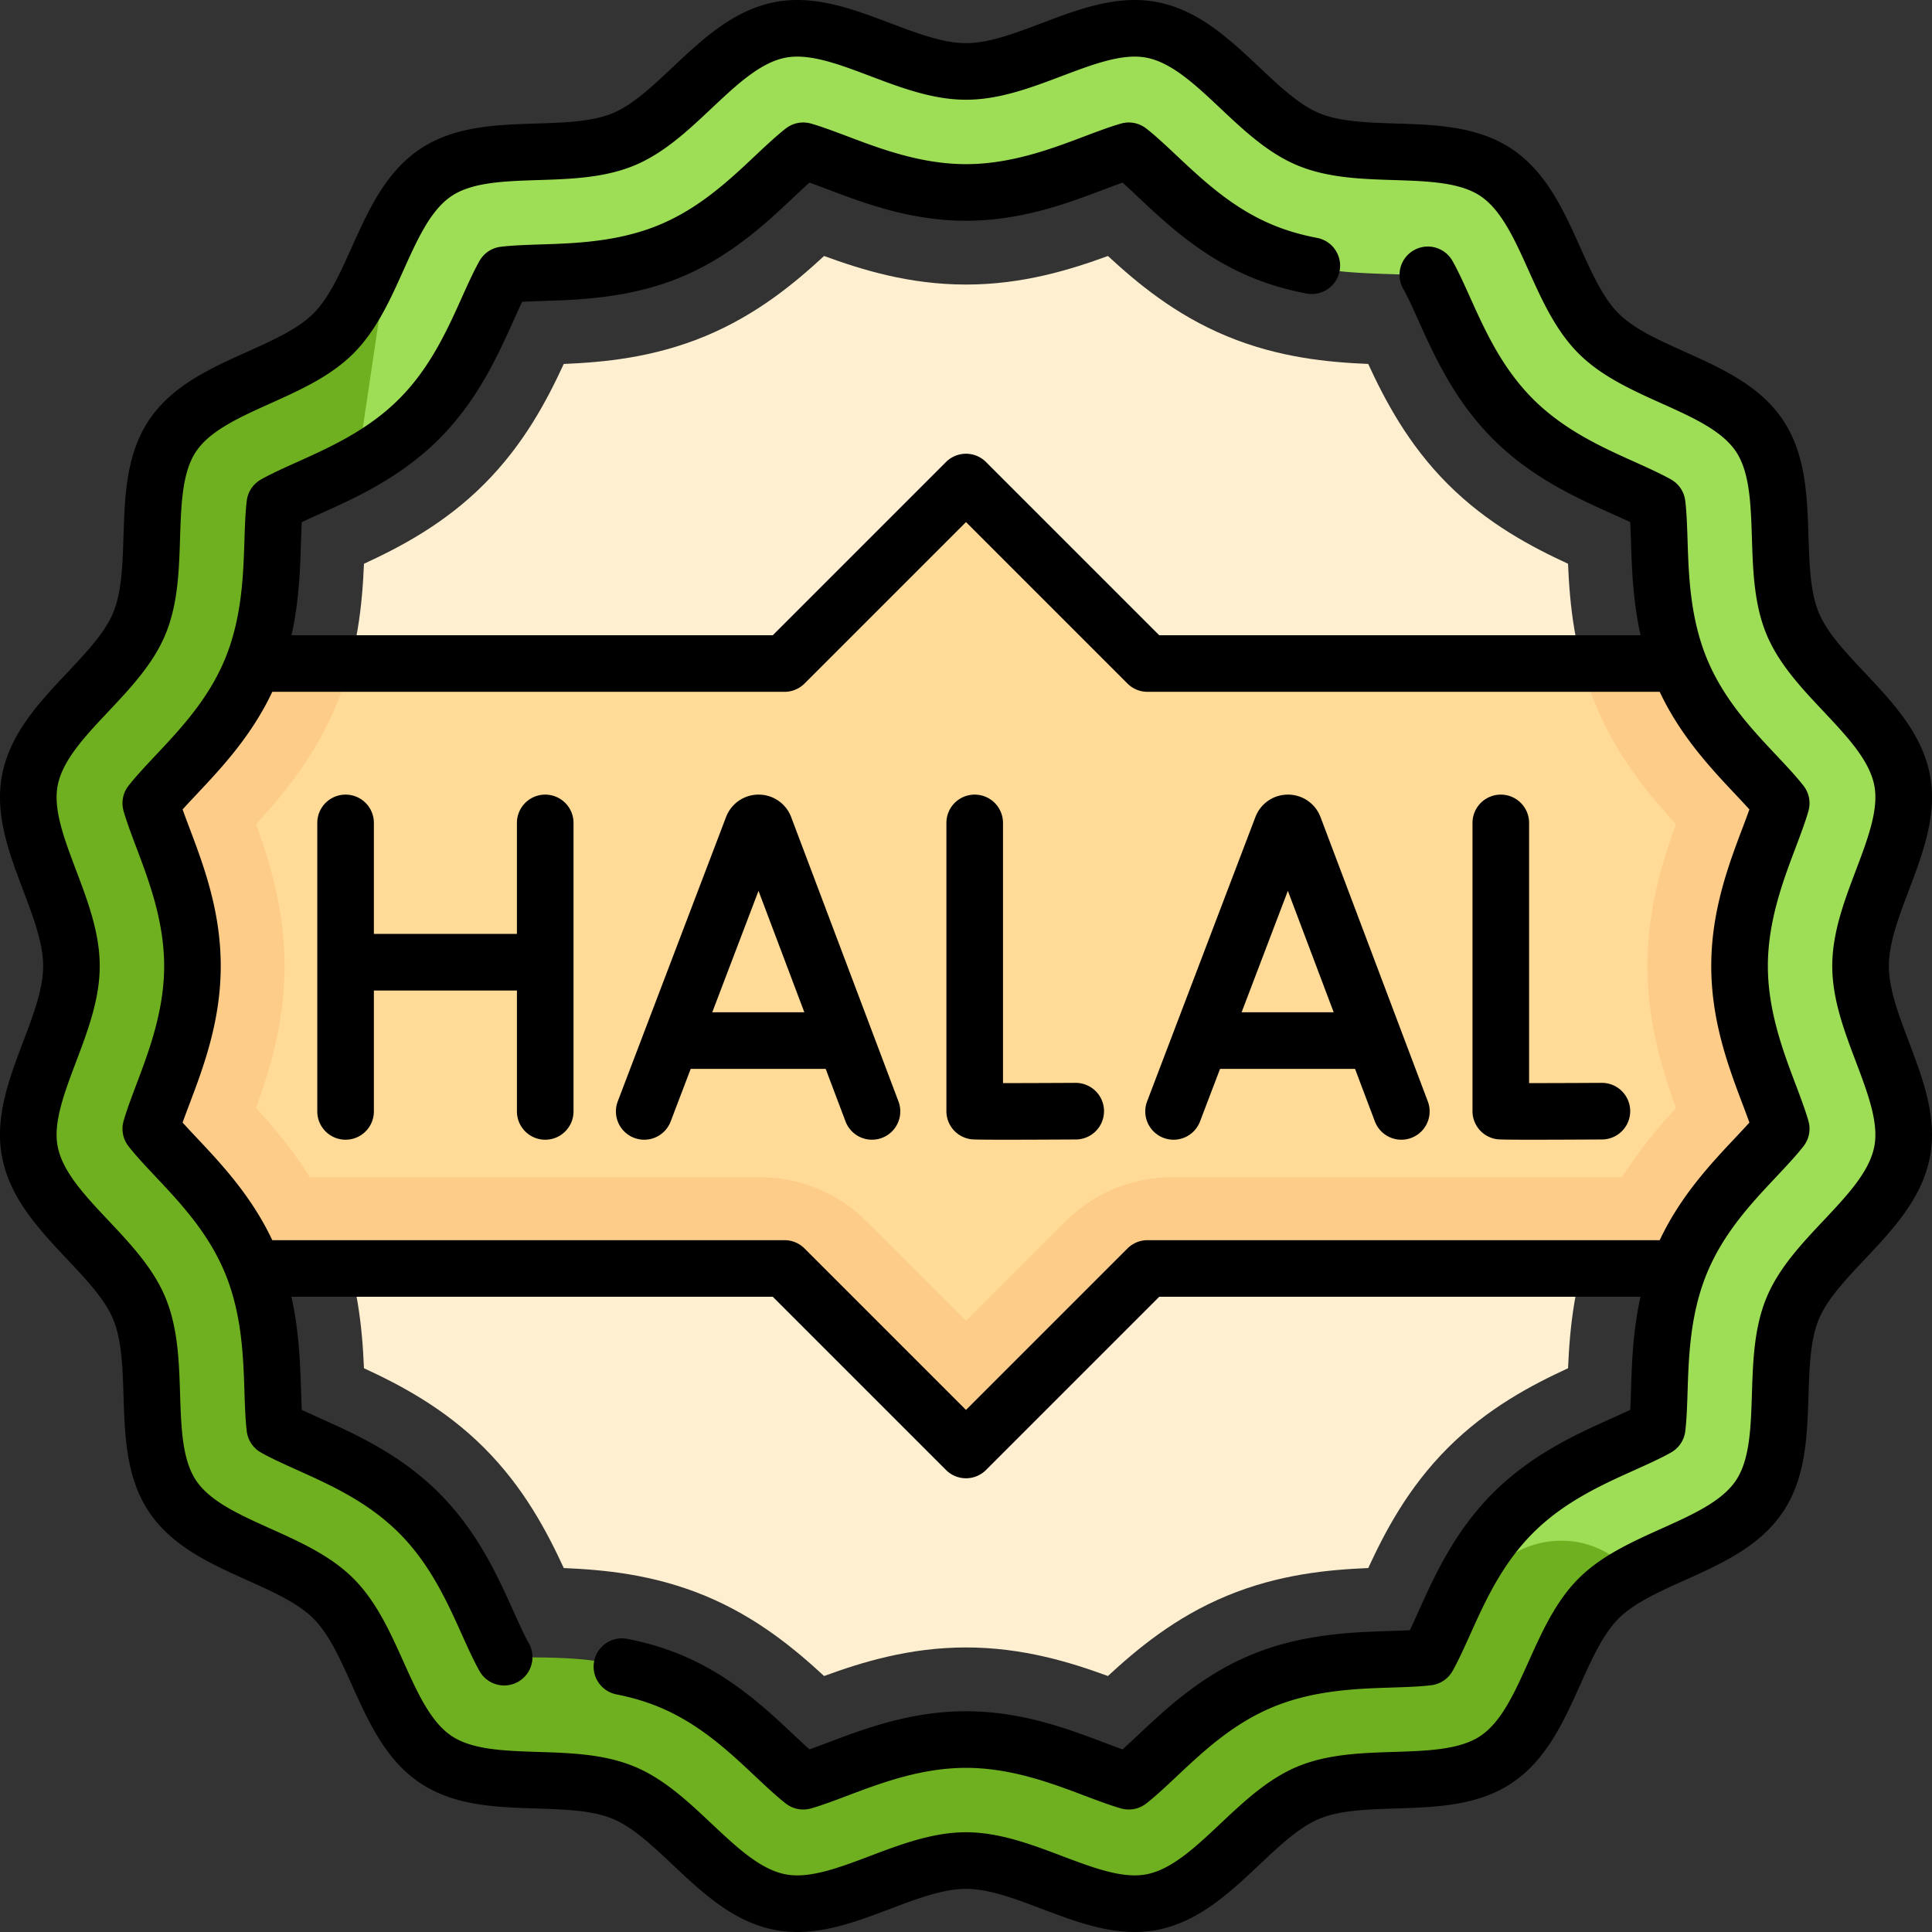
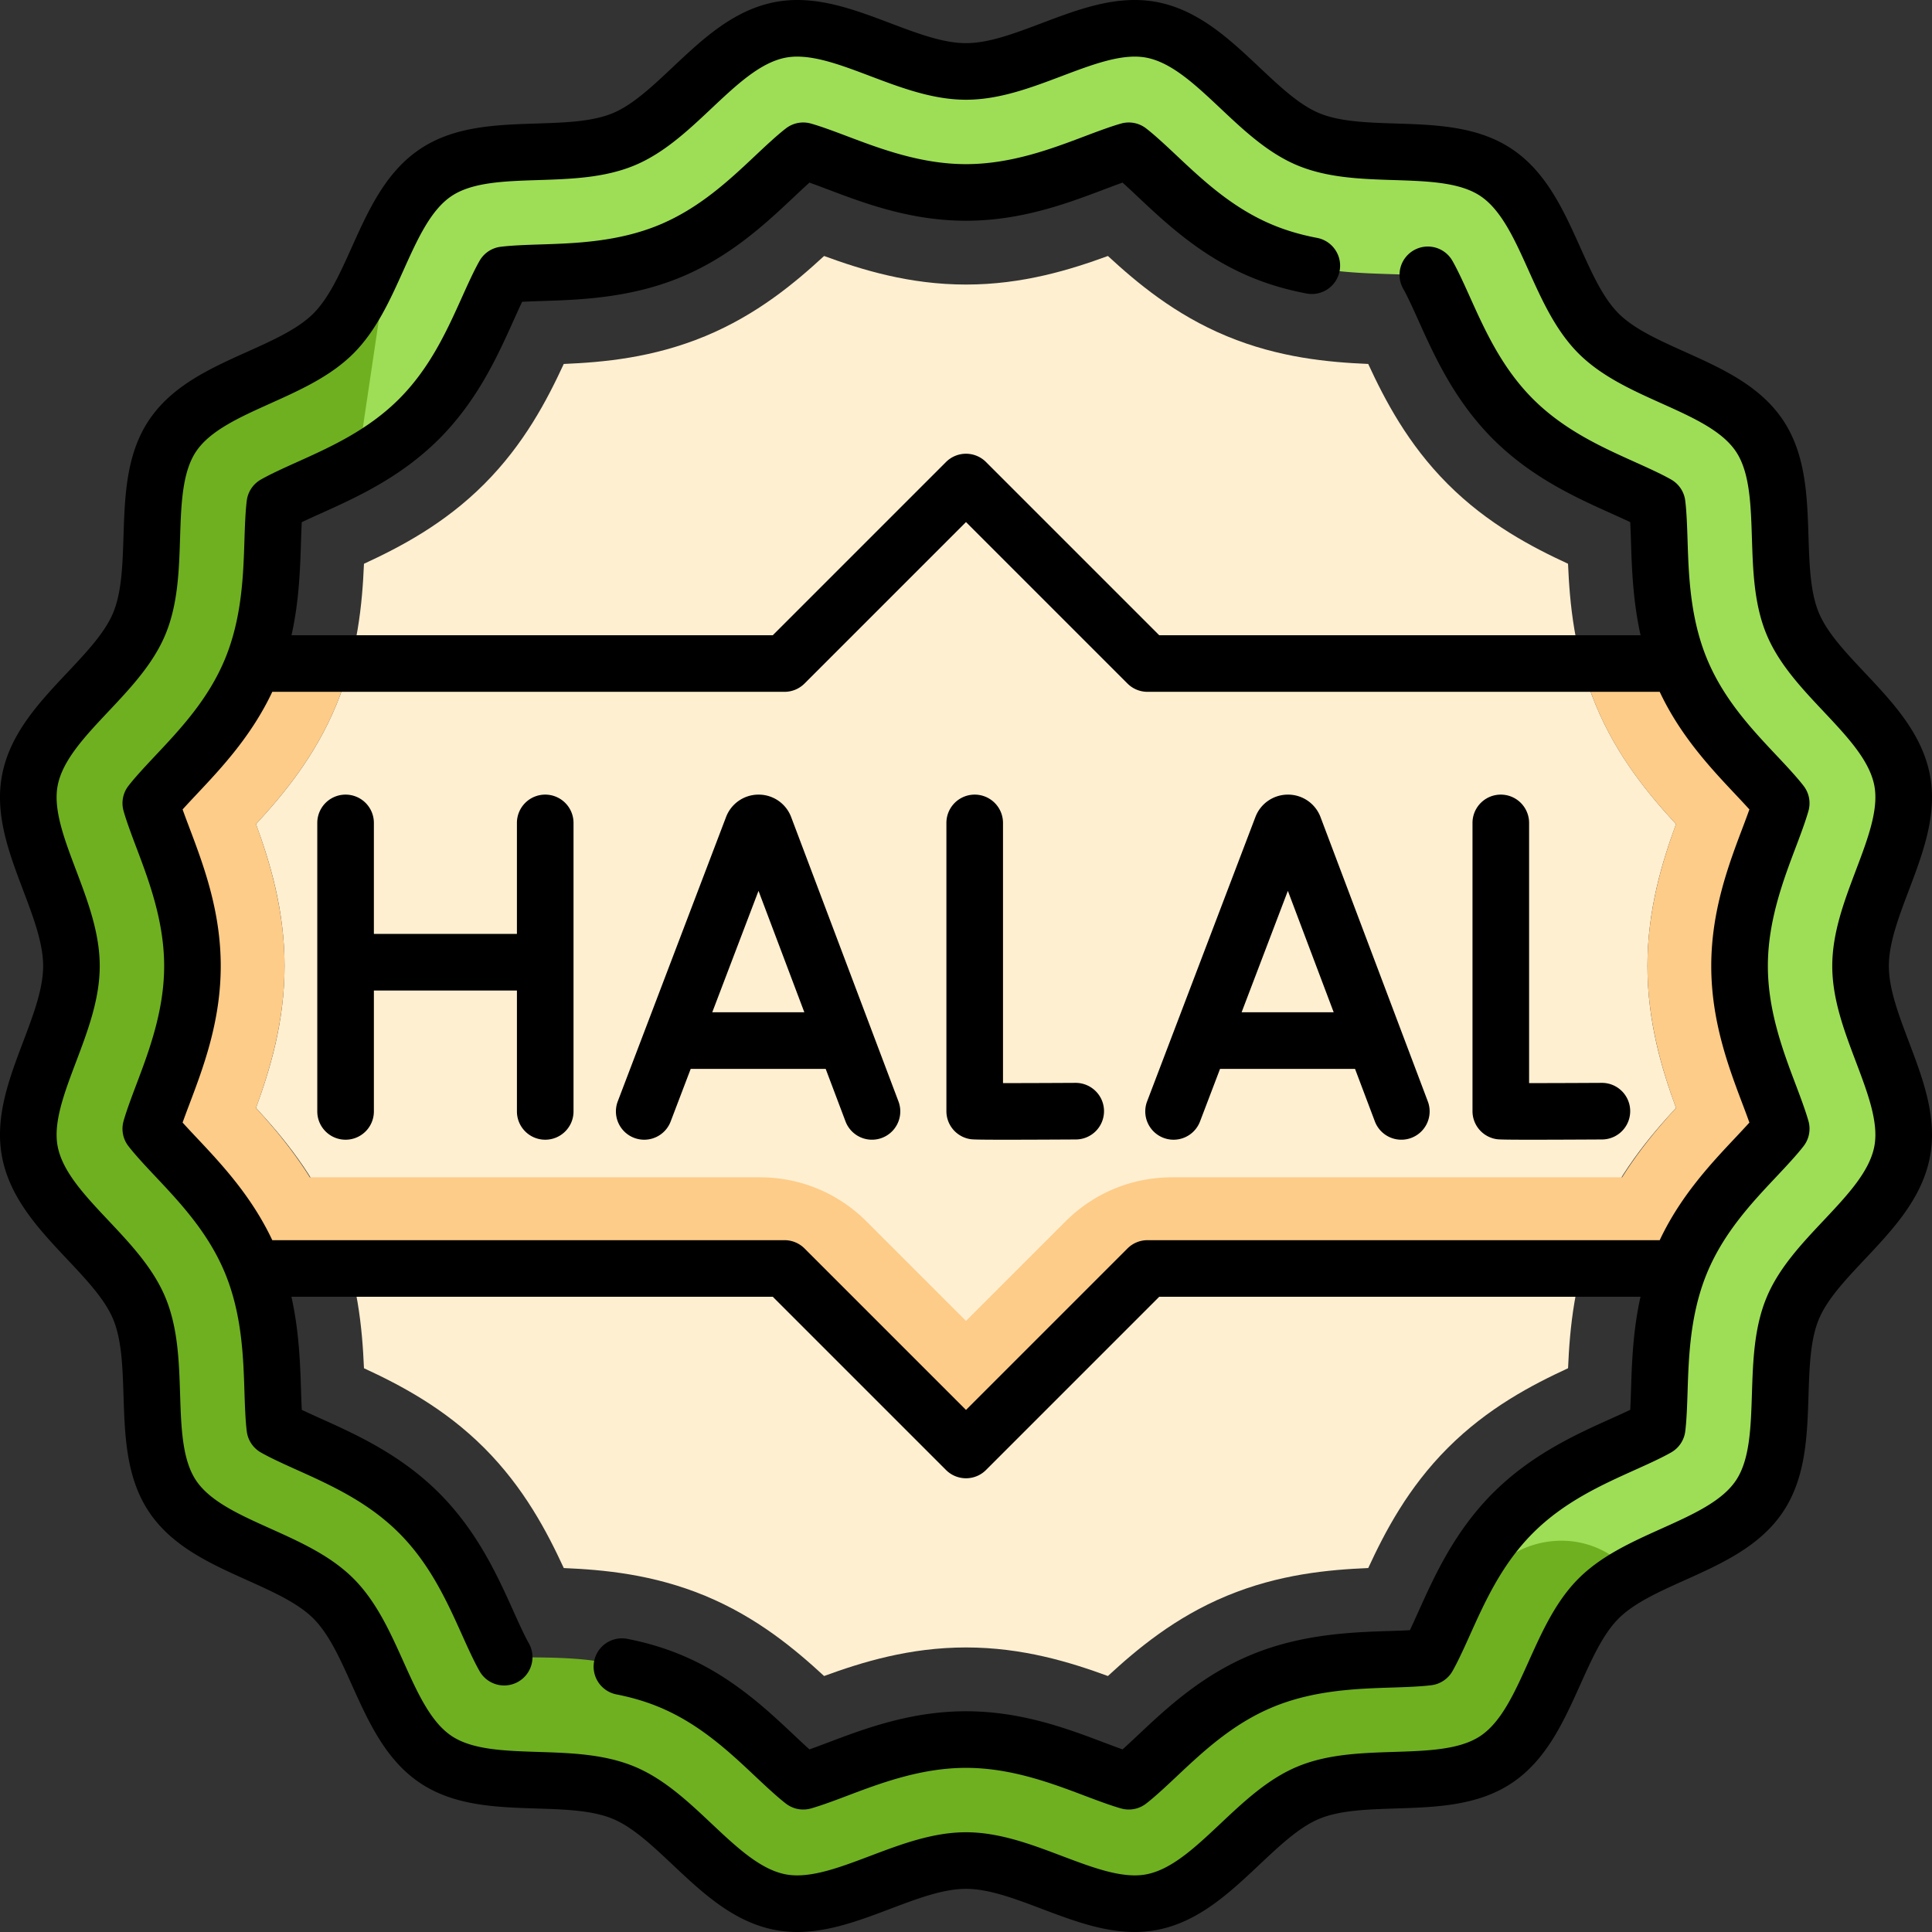
<svg xmlns="http://www.w3.org/2000/svg" class="" xml:space="preserve" style="enable-background:new 0 0 512 512" viewBox="0 0 512.012 512.012" y="0" x="0" height="512" width="512" version="1.1">
  <rect x="0" y="0" width="512.012" height="512.012" fill="#333333" stroke="none" />
  <g>
    <path data-original="#ffefd1" opacity="1" d="M422.92 186.889c-5.742-13.848-6.922-27.008-7.367-37.484-9.531-4.41-21.25-10.508-31.852-21.102-10.602-10.605-16.703-22.336-21.102-31.852-10.531-.445-23.664-1.633-37.477-7.359-13.773-5.711-23.844-14.184-31.508-21.25-9.922 3.629-22.555 7.57-37.609 7.57-15.07 0-27.719-3.949-37.609-7.57-7.711 7.109-17.758 15.547-31.5 21.246-13.852 5.746-27.016 6.926-37.492 7.367-4.406 9.535-10.508 21.258-21.102 31.852-10.594 10.605-22.328 16.703-31.844 21.102-.445 10.484-1.625 23.641-7.367 37.488-5.711 13.773-14.18 23.84-21.25 31.5 3.633 9.93 7.57 22.57 7.57 37.609 0 15.059-3.953 27.715-7.57 37.609 7.078 7.676 15.539 17.742 21.25 31.508 5.742 13.848 6.922 27.008 7.367 37.484 9.531 4.41 21.25 10.508 31.852 21.102 10.602 10.605 16.703 22.336 21.102 31.852 10.523.445 23.656 1.633 37.477 7.359 13.781 5.715 23.844 14.184 31.508 21.25 10-3.656 22.602-7.57 37.609-7.57 15.07 0 27.719 3.949 37.609 7.57 7.672-7.078 17.727-15.535 31.5-21.246 13.852-5.746 27.016-6.926 37.492-7.367 4.406-9.535 10.508-21.258 21.102-31.852 10.609-10.609 22.344-16.707 31.852-21.102.453-10.539 1.633-23.676 7.359-37.488 5.711-13.773 14.18-23.84 21.25-31.5-3.633-9.93-7.57-22.57-7.57-37.609 0-15.059 3.953-27.715 7.57-37.609-7.078-7.676-15.539-17.743-21.25-31.508z" fill="#ffefd1" />
-     <path data-original="#ffdb97" opacity="1" d="M464.006 176.006H310.633a16.004 16.004 0 0 1-11.314-4.686l-37.657-37.657a8 8 0 0 0-11.314 0l-37.657 37.657a15.998 15.998 0 0 1-11.314 4.686H48.006l-24 32v96l24 32h153.373c4.243 0 8.313 1.686 11.314 4.686l37.657 37.657a8 8 0 0 0 11.314 0l37.657-37.657a15.998 15.998 0 0 1 11.314-4.686h153.373l24-24v-104z" fill="#ffdb97" />
    <path data-original="#fdcc88" opacity="1" d="m419.256 176.006.672 2.27c.844 2.852 1.789 5.719 2.992 8.617 5.727 13.797 14.211 23.879 21.25 31.5-3.5 9.59-7.57 22.59-7.57 37.613 0 15.035 4.078 28.039 7.578 37.629-4.75 5.203-9.781 11.184-14.289 18.371H310.631c-10.688 0-20.727 4.16-28.281 11.715l-26.344 26.344-26.344-26.34c-7.547-7.555-17.594-11.719-28.281-11.719H82.123c-4.531-7.219-9.563-13.203-14.289-18.371 3.5-9.598 7.578-22.602 7.578-37.629 0-15.023-4.07-28.023-7.57-37.613 7.07-7.66 15.539-17.73 21.258-31.512 1.195-2.895 2.141-5.762 2.984-8.605l.672-2.27h-44.75l-24 32v96l24 32h153.373c4.243 0 8.312 1.686 11.313 4.686l37.657 37.657a7.998 7.998 0 0 0 11.312 0l37.657-37.657a15.998 15.998 0 0 1 11.314-4.686h153.373l24-24v-104l-24-32z" fill="#fdcc88" />
    <path class="" data-original="#b3e67a" opacity="1" d="M299.061 40.394c2.116 1.624 5.235 4.561 7.466 6.661 7.056 6.643 15.836 14.91 27.783 19.864 12.109 5.021 24.284 5.411 34.067 5.724 2.995.096 7.173.23 9.779.563 1.316 2.295 3.053 6.155 4.296 8.918 4.006 8.901 8.991 19.979 18.22 29.208s20.308 14.214 29.209 18.219c2.764 1.243 6.624 2.981 8.919 4.297.333 2.607.468 6.787.564 9.783.314 9.783.705 21.959 5.726 34.067 4.954 11.946 13.221 20.728 19.864 27.783 2.102 2.232 5.039 5.352 6.664 7.469-.697 2.5-2.139 6.313-3.175 9.052-3.494 9.237-7.842 20.732-7.842 34.004s4.349 24.767 7.842 34.004c1.036 2.739 2.478 6.551 3.175 9.051-1.624 2.116-4.561 5.235-6.661 7.466-6.643 7.056-14.91 15.836-19.864 27.783-5.022 12.109-5.411 24.284-5.725 34.067-.096 2.994-.229 7.173-.562 9.779-2.295 1.316-6.155 3.053-8.918 4.296-8.901 4.006-19.979 8.991-29.208 18.22s-14.214 20.307-18.22 29.209c-1.243 2.763-2.98 6.624-4.296 8.919-2.607.333-6.787.468-9.783.564-9.783.314-21.959.705-34.067 5.726-11.946 4.954-20.728 13.221-27.783 19.864-2.232 2.101-5.352 5.039-7.469 6.664-2.5-.697-6.313-2.139-9.053-3.175-9.237-3.494-20.732-7.842-34.003-7.842-13.272 0-24.767 4.348-34.003 7.842-2.774 1.049-6.649 2.515-9.022 3.197-2.116-1.62-5.254-4.573-7.495-6.684-7.056-6.643-15.836-14.91-27.783-19.864-12.109-5.021-22.27-1.301-32.054-1.614l-11.793-4.673c-1.316-2.295-3.053-6.155-4.296-8.918-4.006-8.901-8.991-19.979-18.22-29.208s-20.308-14.214-29.209-18.219c-2.764-1.244-6.624-2.981-8.919-4.297-.333-2.607-.468-6.787-.564-9.783-.314-9.783-.705-21.959-5.726-34.067-4.954-11.946-13.221-20.728-19.864-27.783-2.102-2.232-5.039-5.352-6.664-7.469.697-2.5 2.139-6.313 3.175-9.052 3.494-9.237 7.842-20.731 7.842-34.004 0-13.272-4.349-24.767-7.842-34.004-1.036-2.739-2.478-6.551-3.175-9.051 1.624-2.116 4.561-5.235 6.661-7.466 6.643-7.056 14.91-15.837 19.864-27.783 5.021-12.109 5.411-24.284 5.725-34.067.096-2.994.229-7.173.562-9.779 2.295-1.316 6.155-3.053 8.918-4.296 8.901-4.006 19.98-8.991 29.208-18.22 9.229-9.229 14.214-20.308 18.22-29.209 1.243-2.763 2.98-6.624 4.296-8.919 2.607-.333 6.787-.468 9.783-.564 9.783-.314 21.959-.705 34.067-5.726 11.947-4.954 20.728-13.221 27.784-19.864 2.232-2.101 5.352-5.038 7.468-6.663 2.501.697 6.313 2.139 9.053 3.175 9.237 3.494 20.732 7.842 34.004 7.842s24.767-4.348 34.003-7.842c2.738-1.036 6.551-2.478 9.051-3.175m1.585-32.388c-14.251 0-29.916 11.405-44.64 11.405-14.723 0-30.39-11.404-44.641-11.405a23.61 23.61 0 0 0-4.6.435c-15.901 3.145-26.696 22.854-41.326 28.921-14.884 6.172-36.435-.066-49.664 8.792-13.331 8.925-15.77 31.256-27.072 42.558s-33.632 13.742-42.557 27.073c-8.856 13.228-2.616 34.777-8.788 49.66-6.066 14.629-25.774 25.422-28.919 41.322-3.052 15.431 10.971 32.914 10.971 49.24 0 16.327-14.023 33.81-10.971 49.241 3.146 15.901 22.855 26.696 28.921 41.326 6.172 14.884-.065 36.434 8.792 49.664 8.925 13.33 31.256 15.77 42.559 27.072 11.302 11.302 13.742 33.632 27.073 42.557 13.229 8.856 34.777 2.616 49.66 8.788 14.628 6.066 25.422 25.774 41.321 28.919 1.514.3 3.049.435 4.6.435 14.251 0 29.916-11.405 44.64-11.405 14.723 0 30.39 11.405 44.641 11.405a23.61 23.61 0 0 0 4.6-.435c15.901-3.145 26.696-22.854 41.326-28.921 14.884-6.172 36.435.066 49.664-8.792 13.331-8.925 15.77-31.256 27.072-42.559C434.61 412 456.94 409.56 465.865 396.229c8.856-13.229 2.616-34.777 8.788-49.66 6.066-14.628 25.774-25.422 28.919-41.321 3.052-15.431-10.971-32.914-10.971-49.24 0-16.327 14.023-33.81 10.971-49.241-3.146-15.901-22.855-26.696-28.921-41.326-6.172-14.884.065-36.434-8.792-49.664-8.925-13.33-31.256-15.769-42.559-27.072-11.302-11.302-13.742-33.632-27.073-42.557-13.229-8.856-34.777-2.616-49.66-8.788-14.628-6.066-25.422-25.774-41.321-28.919a23.61 23.61 0 0 0-4.6-.435z" fill="#9ede56" />
    <path class="" data-original="#93d67c" opacity="1" d="M396.236 465.858c13.331-8.925 15.77-31.256 27.072-42.559 2.546-2.546 5.654-4.64 9.039-6.512l-1.269-1.269c-5.613-5.6-13.313-8.116-21.121-6.904-7.772 1.193-14.312 5.86-17.948 12.81-1.811 3.479-3.346 6.855-5.05 10.655-1.211 2.685-4.343 9.622-5.699 11.254-2.151.688-10.042.942-12.729 1.029-9.371.301-21.032.676-32.299 5.344-11.114 4.607-19.538 12.543-26.304 18.917l-.095.089c-2.154 2.025-7.699 7.236-9.657 8.261-2.509-.292-8.542-2.573-11.938-3.857-8.857-3.349-19.88-7.518-32.232-7.518-12.366 0-23.382 4.171-32.231 7.521l-.136.051c-3.308 1.249-9.268 3.498-11.726 3.819-2.083-1.08-7.671-6.335-9.857-8.391-6.749-6.36-15.148-14.275-26.269-18.889-11.272-4.671-2.989-10.468-35.351-10.468-2.942 0-7.532 4.783-9.58 4.16-1.486-1.736-4.75-9-5.88-11.514-3.829-8.507-8.594-19.095-17.169-27.674-8.583-8.579-19.196-13.356-27.727-17.196-2.458-1.104-9.723-4.37-11.4-5.765-.693-2.176-.948-10.082-1.035-12.783-.305-9.358-.684-21.006-5.343-32.238-4.607-11.129-12.549-19.553-18.938-26.33-1.858-1.976-7.354-7.818-8.354-9.75.215-2.208 2.874-9.229 3.929-12.018 3.33-8.829 7.475-19.818 7.475-32.13 0-12.314-4.167-23.361-7.538-32.296-.921-2.433-3.634-9.603-3.883-11.734 1.041-2.077 6.573-7.954 8.485-9.985 6.343-6.743 14.236-15.136 18.825-26.202 4.663-11.244 5.041-22.927 5.345-32.314.086-2.667.339-10.541.966-12.619 1.735-1.483 8.998-4.748 11.461-5.854 3.04-1.368 6.823-3.069 10.517-4.998l4.964-2.59 8.317-55.928c-4.728 9.505-8.324 20.385-15.166 27.228-11.302 11.302-33.632 13.742-42.557 27.073-8.856 13.228-2.616 34.777-8.788 49.66-6.066 14.628-25.775 25.422-28.92 41.321-3.052 15.431 10.971 32.914 10.971 49.24 0 16.327-14.023 33.81-10.971 49.241 3.146 15.901 22.855 26.696 28.922 41.326 6.172 14.884-.065 36.435 8.792 49.664 8.925 13.33 31.256 15.77 42.559 27.071 11.302 11.302 13.742 33.633 27.073 42.557 13.229 8.856 34.777 2.616 49.66 8.788 14.628 6.066 25.422 25.774 41.321 28.919 1.514.3 3.049.435 4.6.435 14.251 0 29.916-11.405 44.64-11.405 14.723 0 30.39 11.405 44.641 11.405a23.61 23.61 0 0 0 4.6-.435c15.901-3.146 26.696-22.854 41.326-28.921 14.88-6.172 36.431.065 49.66-8.792z" fill="#6fb020" />
    <path data-original="#000000" opacity="1" fill="#000000" d="M500.578 256.006c0-6.066 2.574-12.87 5.299-20.074 3.754-9.923 7.636-20.185 5.551-30.721-2.163-10.932-9.83-19.076-17.245-26.953-5.13-5.449-9.975-10.595-12.165-15.875-2.265-5.463-2.496-12.645-2.74-20.249-.343-10.694-.698-21.753-6.765-30.814-6.118-9.137-16.249-13.695-26.046-18.104-6.895-3.103-13.407-6.033-17.527-10.153s-7.051-10.632-10.153-17.526c-4.409-9.798-8.968-19.928-18.105-26.045-9.061-6.066-20.119-6.42-30.812-6.763-7.604-.243-14.785-.474-20.248-2.738-5.279-2.189-10.425-7.034-15.873-12.164C325.874 10.412 317.73 2.745 306.8.583c-10.537-2.083-20.797 1.798-30.72 5.552-7.204 2.726-14.008 5.299-20.074 5.299s-12.87-2.573-20.074-5.298C226.008 2.382 215.746-1.5 205.21.585c-10.931 2.163-19.076 9.83-26.952 17.245-5.448 5.13-10.595 9.975-15.875 12.164-5.463 2.266-12.645 2.496-20.249 2.74-10.694.343-21.753.698-30.814 6.765-9.137 6.118-13.696 16.249-18.105 26.046-3.103 6.895-6.033 13.407-10.152 17.527-4.12 4.12-10.632 7.051-17.526 10.153-9.797 4.409-19.928 8.968-26.045 18.105-6.066 9.061-6.42 20.119-6.763 30.812-.243 7.604-.473 14.785-2.739 20.248-2.189 5.279-7.034 10.425-12.163 15.873-7.415 7.875-15.082 16.019-17.244 26.949-2.084 10.536 1.797 20.798 5.551 30.721 2.725 7.204 5.299 14.008 5.299 20.074s-2.574 12.87-5.299 20.074c-3.754 9.923-7.636 20.185-5.551 30.721 2.163 10.932 9.83 19.076 17.245 26.953 5.13 5.449 9.975 10.595 12.165 15.875 2.265 5.463 2.496 12.645 2.74 20.249.343 10.694.698 21.753 6.765 30.814 6.118 9.137 16.249 13.695 26.046 18.104 6.895 3.103 13.407 6.033 17.527 10.153s7.051 10.632 10.153 17.526c4.409 9.798 8.968 19.928 18.105 26.045 9.061 6.066 20.119 6.42 30.812 6.762 7.604.243 14.785.473 20.248 2.739 5.279 2.189 10.425 7.034 15.873 12.163 7.875 7.415 16.019 15.082 26.949 17.244 2.043.404 4.075.584 6.097.584 8.405 0 16.625-3.109 24.624-6.135 7.204-2.725 14.008-5.299 20.074-5.299s12.87 2.574 20.074 5.299c9.924 3.754 20.186 7.635 30.722 5.551 10.931-2.162 19.076-9.83 26.952-17.245 5.448-5.129 10.595-9.974 15.875-12.164 5.463-2.266 12.645-2.496 20.249-2.74 10.694-.343 21.753-.698 30.814-6.765 9.137-6.117 13.696-16.249 18.105-26.046 3.103-6.895 6.033-13.407 10.152-17.527 4.12-4.12 10.632-7.051 17.526-10.153 9.797-4.409 19.928-8.968 26.045-18.105 6.066-9.061 6.42-20.119 6.763-30.812.243-7.604.473-14.785 2.739-20.248 2.189-5.279 7.034-10.425 12.163-15.873 7.415-7.875 15.082-16.019 17.244-26.949 2.085-10.536-1.797-20.798-5.551-30.721-2.727-7.205-5.3-14.009-5.3-20.075zm-8.731 25.381c3.146 8.317 6.118 16.174 4.866 22.503-1.325 6.699-7.215 12.955-13.45 19.578-5.829 6.191-11.857 12.593-15.098 20.409-3.314 7.991-3.6 16.899-3.875 25.513-.287 8.978-.559 17.457-4.235 22.948-3.726 5.566-11.502 9.065-19.736 12.771-7.823 3.521-15.914 7.161-21.978 13.226-6.063 6.064-9.704 14.154-13.225 21.978-3.705 8.233-7.204 16.01-12.771 19.737-5.491 3.677-13.972 3.949-22.95 4.237-8.615.276-17.522.562-25.514 3.876-7.816 3.241-14.219 9.269-20.411 15.098-6.624 6.236-12.88 12.126-19.581 13.452-6.327 1.251-14.186-1.719-22.503-4.866-8.148-3.082-16.573-6.269-25.381-6.269s-17.233 3.187-25.381 6.269c-8.317 3.146-16.177 6.117-22.503 4.866-6.699-1.325-12.955-7.215-19.578-13.45-6.191-5.829-12.594-11.857-20.41-15.098-7.992-3.314-16.899-3.599-25.513-3.875-8.978-.288-17.457-.559-22.947-4.235-5.566-3.726-9.066-11.503-12.771-19.736-3.521-7.824-7.162-15.914-13.226-21.978s-14.155-9.705-21.979-13.226c-8.233-3.704-16.01-7.204-19.736-12.77-3.677-5.492-3.949-13.973-4.237-22.951-.276-8.614-.562-17.522-3.876-25.514-3.242-7.816-9.269-14.219-15.099-20.411-6.236-6.624-12.126-12.88-13.452-19.581-1.252-6.33 1.72-14.186 4.866-22.504 3.082-8.147 6.269-16.573 6.269-25.381s-3.187-17.233-6.269-25.381c-3.146-8.317-6.118-16.174-4.866-22.503 1.325-6.699 7.215-12.955 13.45-19.578 5.829-6.191 11.857-12.593 15.098-20.409 3.314-7.991 3.6-16.899 3.875-25.513.287-8.978.559-17.457 4.235-22.948 3.726-5.566 11.502-9.065 19.736-12.771 7.823-3.521 15.914-7.161 21.978-13.226 6.063-6.064 9.704-14.154 13.225-21.978 3.705-8.233 7.204-16.01 12.771-19.737 5.491-3.677 13.972-3.949 22.95-4.237 8.615-.276 17.522-.562 25.514-3.876 7.816-3.242 14.219-9.269 20.411-15.098 6.624-6.236 12.88-12.126 19.581-13.452a16.28 16.28 0 0 1 3.163-.293c5.702 0 12.359 2.518 19.341 5.159 8.148 3.082 16.573 6.269 25.381 6.269s17.233-3.187 25.381-6.269c8.317-3.146 16.176-6.118 22.503-4.866 6.699 1.325 12.955 7.215 19.578 13.45 6.191 5.829 12.594 11.857 20.41 15.098 7.992 3.314 16.899 3.6 25.513 3.875 8.978.288 17.457.56 22.947 4.235 5.566 3.726 9.066 11.502 12.771 19.735 3.521 7.824 7.162 15.914 13.226 21.978s14.155 9.705 21.979 13.226c8.233 3.704 16.01 7.204 19.736 12.77 3.677 5.492 3.949 13.973 4.237 22.951.276 8.614.562 17.522 3.876 25.514 3.242 7.816 9.269 14.219 15.099 20.411 6.236 6.624 12.126 12.88 13.452 19.581 1.252 6.33-1.72 14.186-4.866 22.504-3.082 8.147-6.269 16.573-6.269 25.381-.001 8.809 3.186 17.234 6.268 25.382z" />
    <path data-original="#000000" opacity="1" fill="#000000" d="M479.276 214.885a7.496 7.496 0 0 0-1.273-6.586c-1.87-2.437-4.932-5.687-7.166-8.059-6.562-6.97-13.999-14.871-18.436-25.573-4.512-10.88-4.877-22.312-5.17-31.502l-.003-.108c-.103-3.153-.243-7.47-.616-10.4a7.5 7.5 0 0 0-3.711-5.56c-2.624-1.504-6.651-3.315-9.595-4.64-8.794-3.959-18.762-8.447-27.034-16.711-8.276-8.283-12.763-18.25-16.725-27.049-1.319-2.934-3.125-6.95-4.639-9.59a7.5 7.5 0 0 0-10.237-2.776 7.499 7.499 0 0 0-2.777 10.236c1.148 2.002 2.848 5.781 3.978 8.294 4.265 9.473 9.573 21.262 19.793 31.491 10.218 10.209 22.009 15.518 31.491 19.786 1.404.632 3.21 1.444 4.877 2.237.093 1.782.155 3.685.204 5.169l.003.104c.219 6.88.502 15.537 2.54 24.697H307.21l-45.9-45.9a7.5 7.5 0 0 0-10.606 0l-45.9 45.9H77.253c2.01-8.992 2.285-17.459 2.516-24.692l.003-.11c.048-1.482.11-3.381.204-5.161 1.668-.794 3.475-1.606 4.881-2.239 9.474-4.265 21.265-9.573 31.495-19.794 10.208-10.217 15.516-22.006 19.786-31.491.632-1.404 1.444-3.21 2.237-4.876a265.5 265.5 0 0 1 5.148-.203l.125-.004c9.856-.315 23.356-.747 36.764-6.306 13.238-5.489 22.593-14.295 30.111-21.372a254.963 254.963 0 0 1 3.993-3.705c1.645.587 3.381 1.244 4.759 1.764 9.824 3.718 22.051 8.345 36.731 8.345s26.907-4.627 36.788-8.367c1.345-.508 3.063-1.158 4.7-1.742 1.353 1.219 2.775 2.557 3.883 3.599l.126.119c7.513 7.071 16.862 15.872 30.102 21.363 4.579 1.896 9.369 3.306 14.644 4.309 4.074.774 7.995-1.898 8.769-5.968s-1.898-7.995-5.968-8.769c-4.255-.809-8.083-1.931-11.701-3.429-10.702-4.438-18.598-11.871-25.58-18.443l-.116-.109c-2.345-2.205-5.556-5.225-7.939-7.054a7.499 7.499 0 0 0-6.586-1.273c-2.808.786-6.755 2.278-9.7 3.391-8.681 3.286-19.484 7.374-31.421 7.374s-22.741-4.088-31.484-7.397c-2.882-1.089-6.83-2.582-9.637-3.367a7.496 7.496 0 0 0-6.586 1.273c-2.435 1.869-5.686 4.931-8.058 7.166-6.971 6.562-14.872 13.999-25.573 18.437-10.879 4.511-22.312 4.876-31.503 5.17l-.129.004c-3.146.103-7.455.243-10.378.615a7.498 7.498 0 0 0-5.559 3.71c-1.505 2.625-3.316 6.653-4.642 9.6-3.959 8.793-8.446 18.76-16.71 27.031-8.284 8.277-18.251 12.764-27.049 16.725-2.933 1.319-6.95 3.126-9.588 4.638a7.501 7.501 0 0 0-3.711 5.56c-.373 2.929-.514 7.242-.616 10.39l-.003.115c-.293 9.188-.659 20.624-5.162 31.493-4.438 10.704-11.872 18.601-18.443 25.58l-.104.111c-2.207 2.347-5.229 5.56-7.059 7.945a7.497 7.497 0 0 0-1.273 6.586c.785 2.808 2.278 6.757 3.39 9.699 3.285 8.682 7.374 19.486 7.374 31.422s-4.089 22.74-7.396 31.481c-1.09 2.883-2.583 6.832-3.368 9.64a7.496 7.496 0 0 0 1.273 6.586c1.87 2.437 4.932 5.687 7.166 8.059 6.562 6.97 13.999 14.871 18.436 25.573 4.512 10.88 4.877 22.312 5.17 31.502l.003.108c.103 3.153.243 7.47.616 10.4a7.5 7.5 0 0 0 3.711 5.56c2.624 1.504 6.651 3.315 9.595 4.64 8.794 3.959 18.762 8.447 27.034 16.711 8.276 8.283 12.763 18.25 16.725 27.049 1.319 2.934 3.125 6.95 4.639 9.59a7.497 7.497 0 0 0 10.237 2.776 7.499 7.499 0 0 0 2.777-10.236c-1.148-2.002-2.848-5.781-3.978-8.294-4.265-9.473-9.573-21.262-19.793-31.491-10.218-10.209-22.009-15.518-31.491-19.786-1.404-.632-3.21-1.444-4.877-2.237-.093-1.782-.155-3.685-.204-5.169l-.003-.104c-.219-6.88-.502-15.537-2.54-24.697h127.57l45.9 45.9c1.464 1.464 3.384 2.196 5.303 2.196s3.839-.732 5.303-2.196l45.9-45.9h127.55c-2.01 8.992-2.285 17.459-2.516 24.692l-.003.11c-.048 1.482-.11 3.381-.204 5.161-1.668.794-3.475 1.606-4.882 2.239-9.474 4.265-21.264 9.573-31.494 19.794-10.208 10.217-15.516 22.006-19.786 31.491-.632 1.404-1.444 3.21-2.236 4.876-1.775.093-3.67.155-5.149.203l-.125.004c-9.856.315-23.356.747-36.764 6.306-13.238 5.489-22.593 14.295-30.111 21.372a250.429 250.429 0 0 1-3.993 3.704c-1.645-.587-3.381-1.244-4.759-1.764-9.824-3.718-22.051-8.345-36.731-8.345s-26.907 4.627-36.788 8.367c-1.345.508-3.063 1.158-4.7 1.742-1.353-1.219-2.775-2.557-3.883-3.599l-.126-.119c-7.513-7.071-16.862-15.872-30.102-21.363-4.411-1.827-9.011-3.2-14.065-4.196a7.5 7.5 0 1 0-2.901 14.716c4.069.802 7.741 1.894 11.223 3.336 10.702 4.438 18.598 11.871 25.58 18.443l.116.109c2.345 2.205 5.556 5.225 7.939 7.054a7.496 7.496 0 0 0 6.586 1.273c2.808-.785 6.755-2.278 9.7-3.391 8.681-3.285 19.485-7.374 31.421-7.374 11.937 0 22.741 4.089 31.484 7.397 2.882 1.09 6.83 2.582 9.637 3.367a7.494 7.494 0 0 0 6.587-1.274c2.435-1.869 5.686-4.931 8.058-7.166 6.971-6.562 14.871-13.999 25.573-18.437 10.879-4.511 22.312-4.876 31.503-5.17l.129-.004c3.146-.103 7.455-.243 10.378-.615a7.498 7.498 0 0 0 5.559-3.71c1.505-2.625 3.316-6.653 4.642-9.6 3.959-8.793 8.446-18.76 16.71-27.031 8.284-8.277 18.251-12.764 27.049-16.725 2.933-1.319 6.95-3.126 9.588-4.638a7.501 7.501 0 0 0 3.711-5.56c.373-2.929.514-7.242.616-10.39l.003-.115c.293-9.188.659-20.624 5.162-31.493 4.438-10.704 11.872-18.601 18.443-25.58l.104-.111c2.207-2.347 5.229-5.56 7.059-7.945a7.497 7.497 0 0 0 1.273-6.586c-.785-2.808-2.278-6.757-3.39-9.699-3.285-8.682-7.374-19.486-7.374-31.422s4.089-22.74 7.396-31.481c1.09-2.88 2.582-6.829 3.367-9.637zm-17.399 77.906a276.53 276.53 0 0 1 1.744 4.703c-1.22 1.354-2.56 2.778-3.603 3.887l-.112.12c-6.536 6.943-14.544 15.463-20.056 27.166H304.103a7.501 7.501 0 0 0-5.303 2.197l-42.793 42.793-42.793-42.793a7.497 7.497 0 0 0-5.303-2.197H72.16c-5.511-11.704-13.524-20.229-20.066-27.179-1.071-1.138-2.451-2.602-3.704-3.992a282.561 282.561 0 0 1 1.765-4.76c3.718-9.824 8.345-22.052 8.345-36.73 0-14.679-4.627-26.906-8.365-36.785a276.53 276.53 0 0 1-1.744-4.703c1.22-1.354 2.56-2.778 3.603-3.887l.112-.12c6.536-6.943 14.544-15.463 20.056-27.166H207.91a7.501 7.501 0 0 0 5.303-2.197l42.793-42.793 42.793 42.793a7.497 7.497 0 0 0 5.303 2.197h135.749c5.511 11.704 13.524 20.229 20.066 27.179 1.071 1.138 2.451 2.602 3.704 3.992a282.561 282.561 0 0 1-1.765 4.76c-3.718 9.824-8.345 22.052-8.345 36.73.001 14.679 4.628 26.906 8.366 36.785z" />
    <path data-original="#000000" opacity="1" fill="#000000" d="M209.661 216.512a9.2 9.2 0 0 0-8.62-5.925h-.008a9.202 9.202 0 0 0-8.605 5.907l-28.708 75.378a7.5 7.5 0 0 0 7.007 10.171 7.502 7.502 0 0 0 7.01-4.832l5.31-13.943h35.773l5.254 13.921a7.5 7.5 0 1 0 14.034-5.296zm-20.9 51.756 12.256-32.179 12.144 32.179zM349.948 216.512a9.2 9.2 0 0 0-8.62-5.925h-.008a9.202 9.202 0 0 0-8.605 5.907l-28.708 75.378a7.5 7.5 0 0 0 7.007 10.171 7.502 7.502 0 0 0 7.01-4.832l5.31-13.943h35.773l5.254 13.921a7.5 7.5 0 1 0 14.034-5.296zm-20.9 51.756 12.256-32.179 12.144 32.179zM285.042 286.977c-6.758.038-14.041.064-19.23.065v-68.956a7.5 7.5 0 0 0-15 0v76.391a7.501 7.501 0 0 0 6.233 7.393c.539.092 1.027.176 9.367.176 4.066 0 10-.02 18.714-.069a7.5 7.5 0 0 0 7.458-7.542c-.023-4.142-3.416-7.465-7.542-7.458zM424.509 286.977h-.043c-6.758.038-14.041.064-19.23.065v-68.956a7.5 7.5 0 0 0-15 0v76.391a7.501 7.501 0 0 0 6.233 7.393c.539.092 1.027.176 9.367.176 4.066 0 10-.02 18.714-.069a7.5 7.5 0 0 0-.041-15zM144.492 210.586a7.5 7.5 0 0 0-7.5 7.5v29.417H99.085v-29.417a7.5 7.5 0 0 0-15 0v76.455c0 4.143 3.358 7.5 7.5 7.5s7.5-3.357 7.5-7.5v-32.039h37.908v32.039c0 4.143 3.358 7.5 7.5 7.5s7.5-3.357 7.5-7.5v-76.455a7.502 7.502 0 0 0-7.501-7.5z" />
  </g>
</svg>